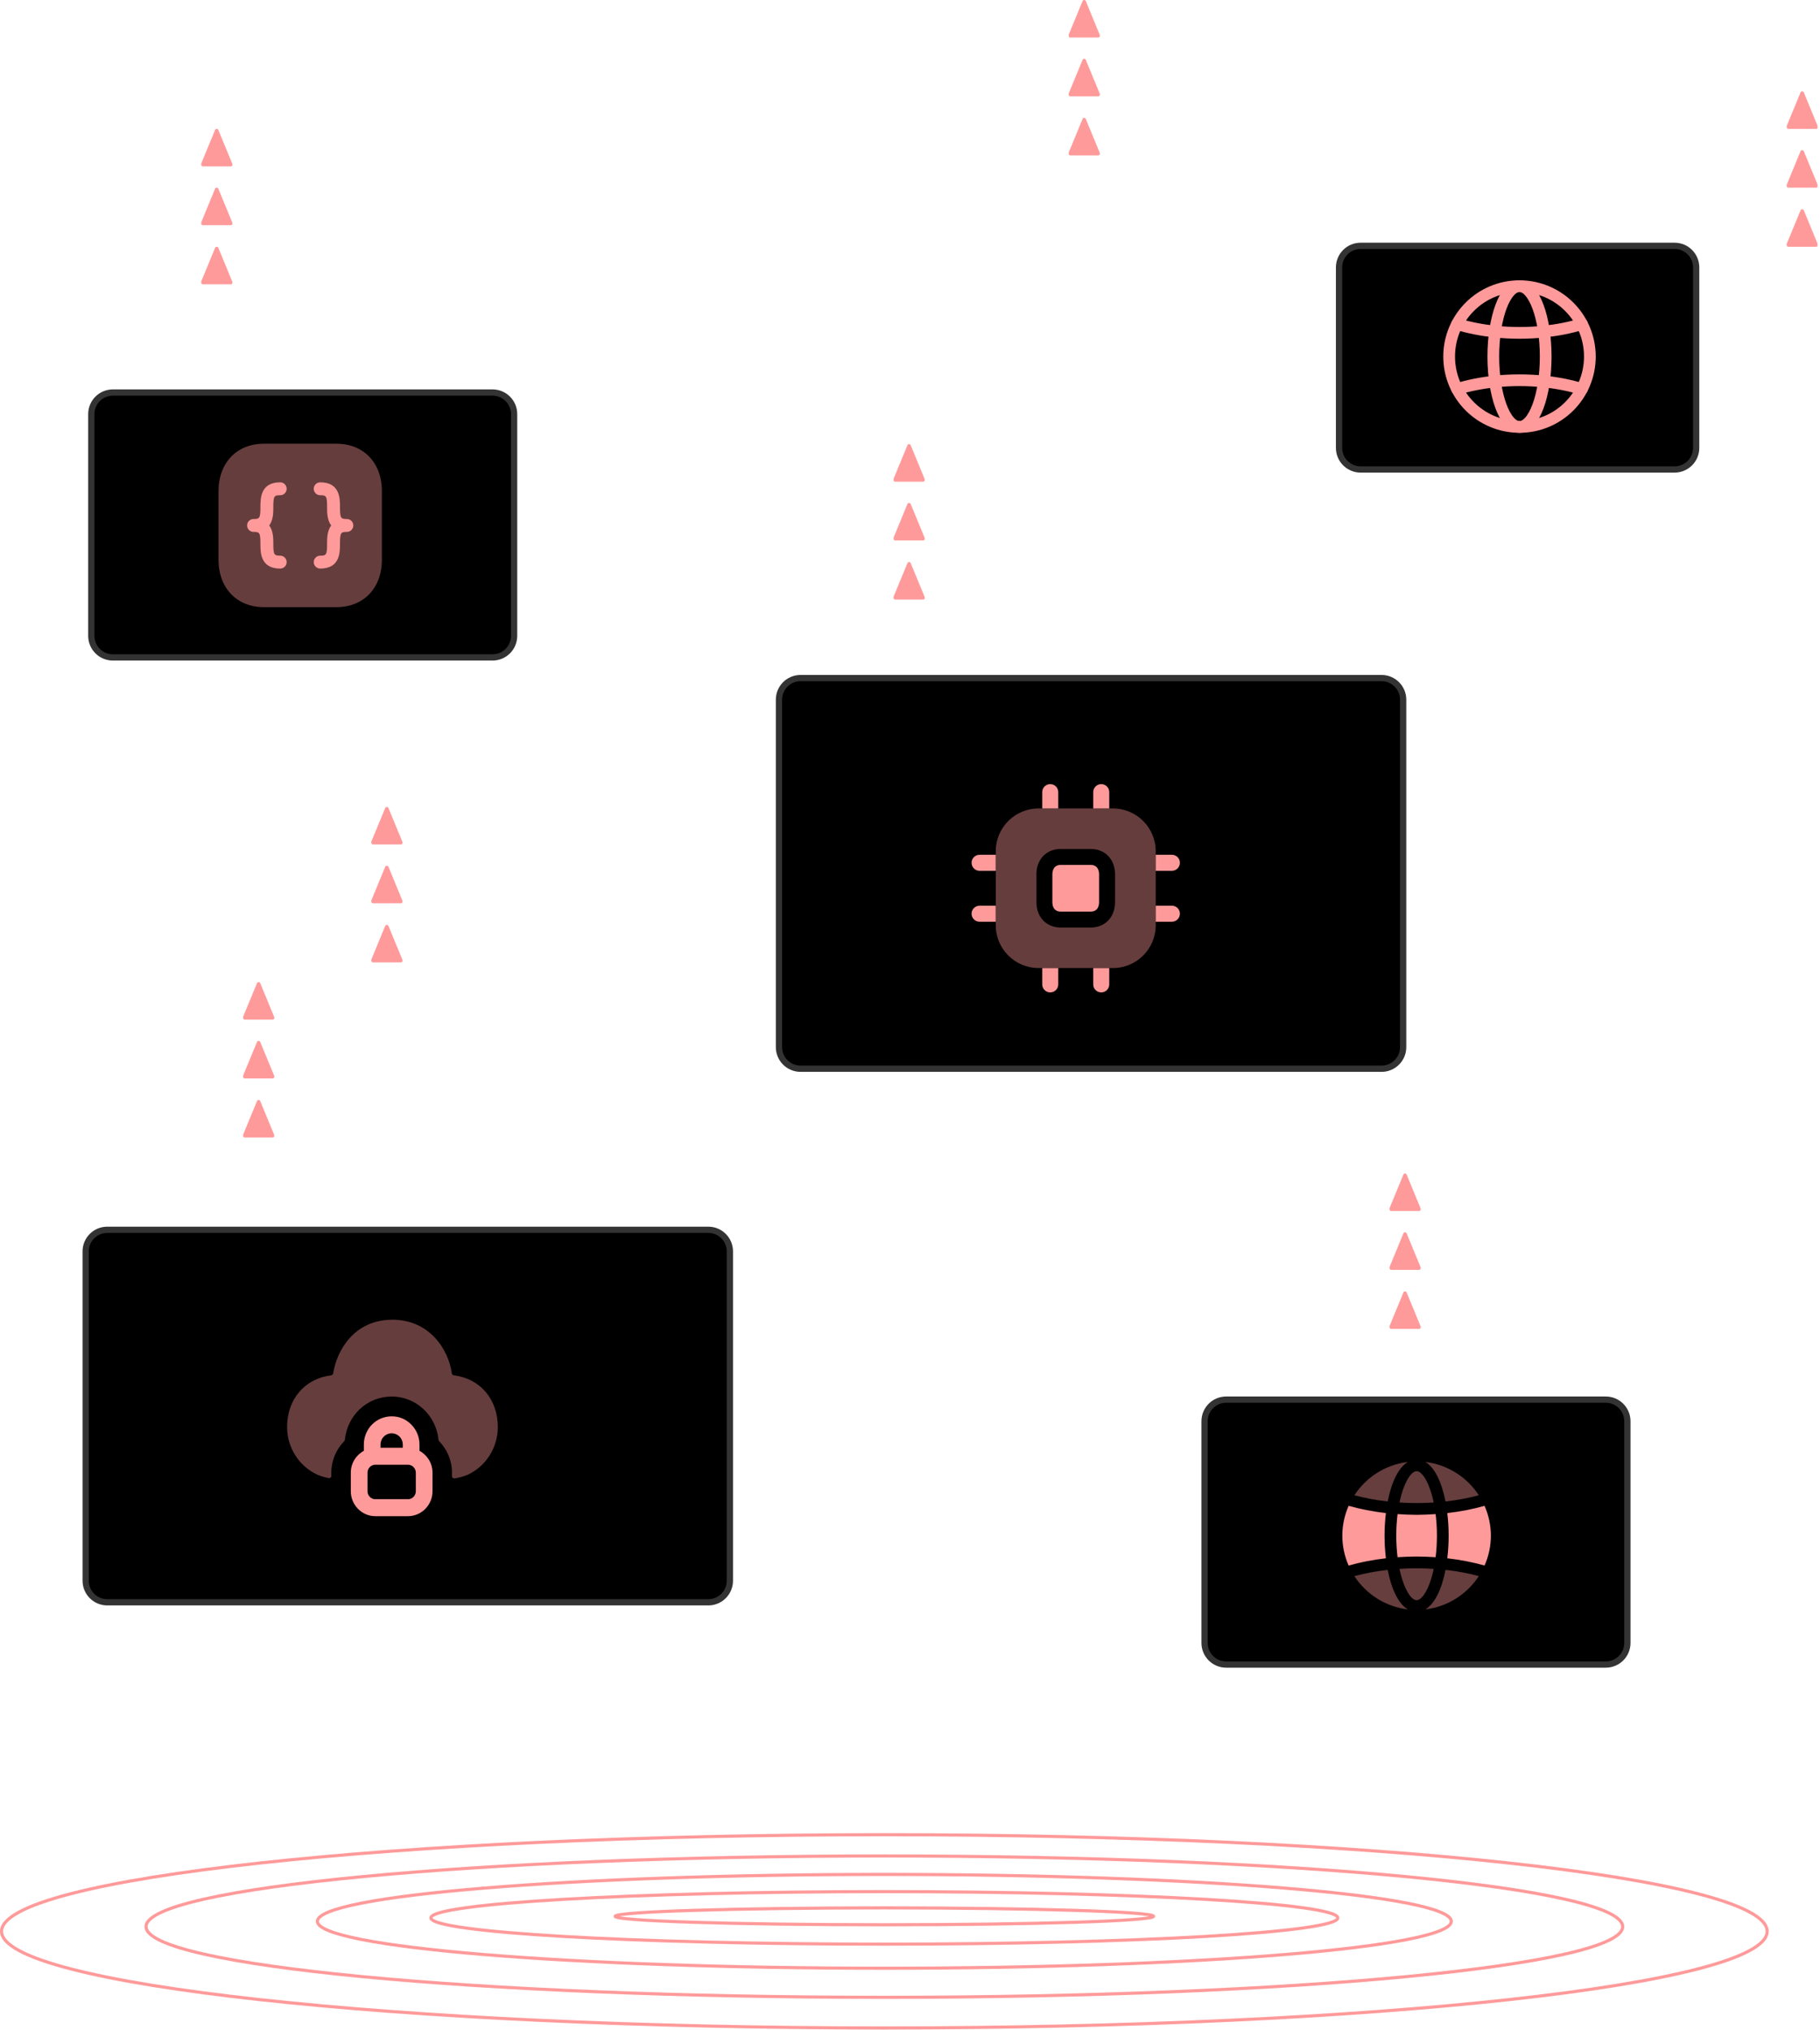
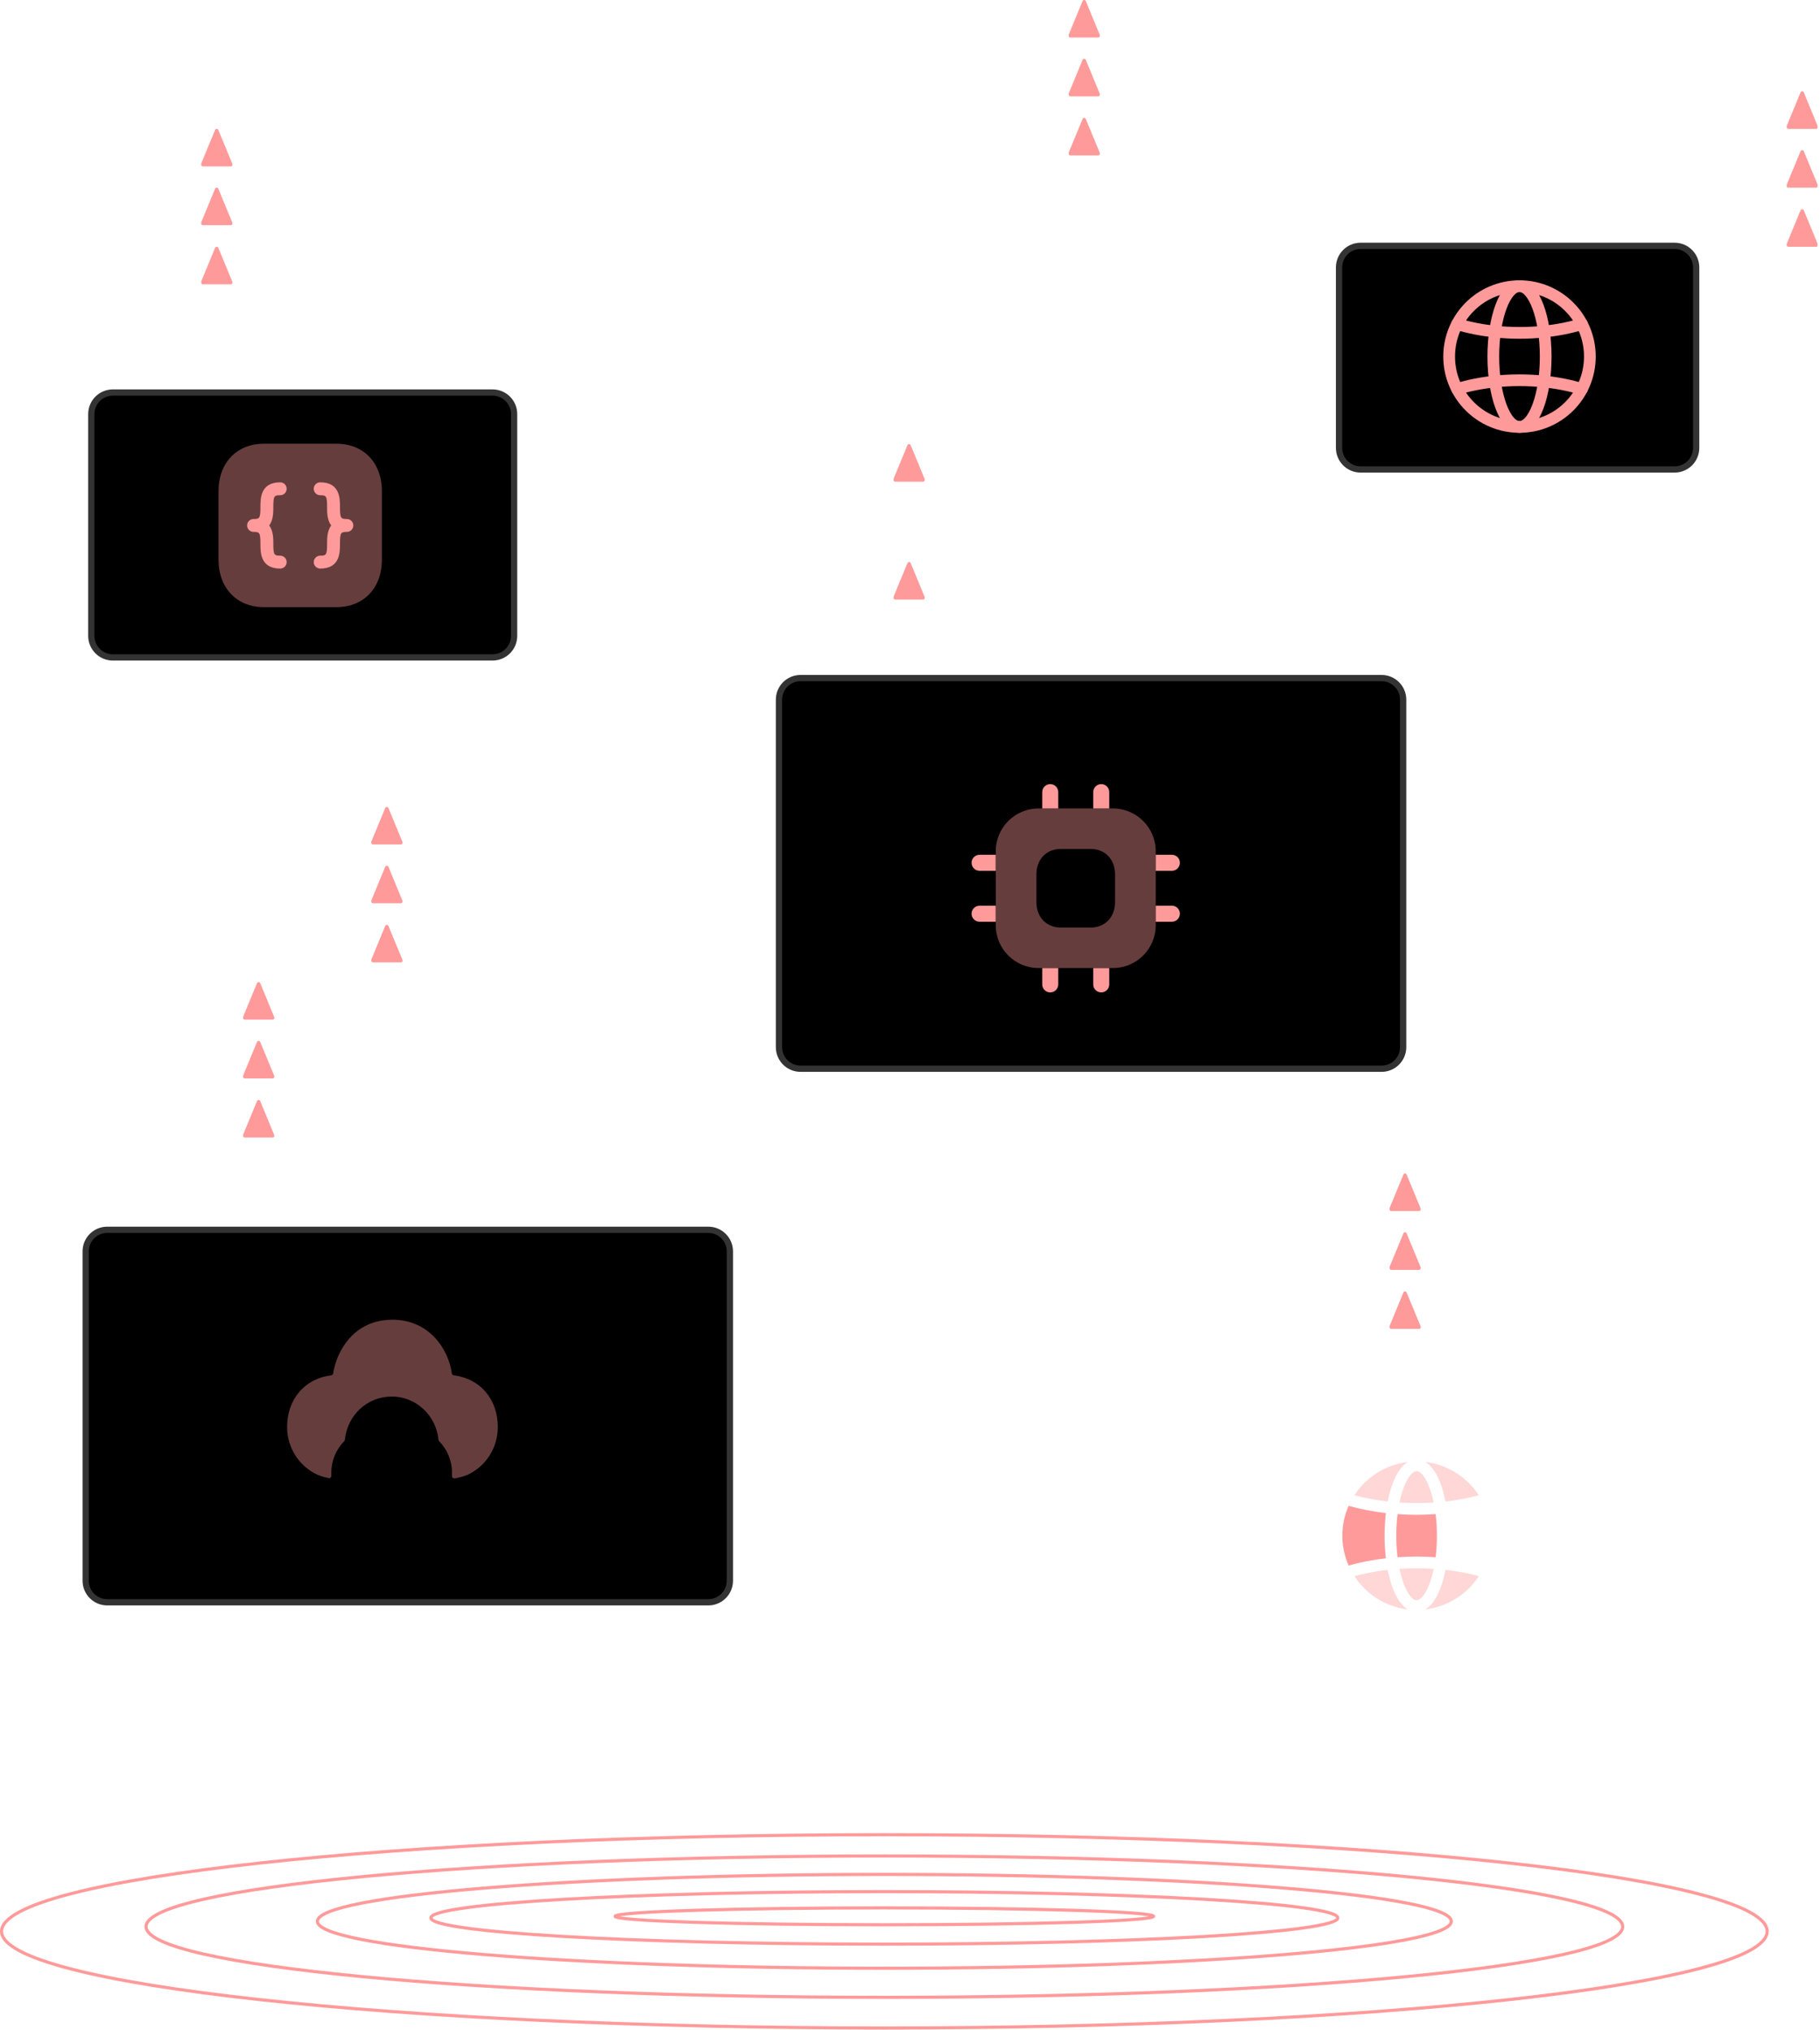
<svg xmlns="http://www.w3.org/2000/svg" width="582" height="649" viewBox="0 0 582 649" fill="none">
  <g clip-path="url(#clip0_1306_2842)">
    <path d="M282.8 629.301C382.929 629.301 464.1 622.585 464.1 614.301C464.1 606.017 382.929 599.301 282.8 599.301C182.671 599.301 101.5 606.017 101.5 614.301C101.5 622.585 182.671 629.301 282.8 629.301Z" stroke="#FF9A9A" stroke-miterlimit="10" />
    <path d="M282.8 621.601C362.881 621.601 427.8 617.84 427.8 613.201C427.8 608.562 362.881 604.801 282.8 604.801C202.718 604.801 137.8 608.562 137.8 613.201C137.8 617.84 202.718 621.601 282.8 621.601Z" stroke="#FF9A9A" stroke-miterlimit="10" />
    <path d="M282.8 615.4C330.352 615.4 368.9 614.191 368.9 612.7C368.9 611.209 330.352 610 282.8 610C235.248 610 196.7 611.209 196.7 612.7C196.7 614.191 235.248 615.4 282.8 615.4Z" stroke="#FF9A9A" stroke-miterlimit="10" />
    <path d="M282.8 638.602C413.195 638.602 518.9 628.484 518.9 616.002C518.9 603.521 413.195 593.402 282.8 593.402C152.406 593.402 46.7 603.521 46.7 616.002C46.7 628.484 152.406 638.602 282.8 638.602Z" stroke="#FF9A9A" stroke-miterlimit="10" />
    <path d="M282.8 648.402C438.71 648.402 565.1 634.567 565.1 617.502C565.1 600.436 438.71 586.602 282.8 586.602C126.89 586.602 0.5 600.436 0.5 617.502C0.5 634.567 126.89 648.402 282.8 648.402Z" stroke="#FF9A9A" stroke-miterlimit="10" />
-     <path d="M285.7 172.001L290.2 161.101C290.4 160.701 291 160.701 291.2 161.101L295.7 172.001C295.8 172.401 295.6 172.801 295.2 172.801H286.3C285.9 172.801 285.6 172.401 285.8 172.001H285.7Z" fill="#FF9A9A" />
    <path d="M285.7 190.899L290.2 179.999C290.4 179.599 291 179.599 291.2 179.999L295.7 190.899C295.8 191.299 295.6 191.699 295.2 191.699H286.3C285.9 191.699 285.6 191.299 285.8 190.899H285.7Z" fill="#FF9A9A" />
    <path d="M285.7 153.2L290.2 142.3C290.4 141.9 291 141.9 291.2 142.3L295.7 153.2C295.8 153.6 295.6 154 295.2 154H286.3C285.9 154 285.6 153.6 285.8 153.2H285.7Z" fill="#FF9A9A" />
    <path d="M77.7 344.001L82.2 333.101C82.4 332.701 83 332.701 83.2 333.101L87.7 344.001C87.8 344.401 87.6 344.801 87.2 344.801H78.3C77.9 344.801 77.6 344.401 77.8 344.001H77.7Z" fill="#FF9A9A" />
    <path d="M77.7 362.899L82.2 351.999C82.4 351.599 83 351.599 83.2 351.999L87.7 362.899C87.8 363.299 87.6 363.699 87.2 363.699H78.3C77.9 363.699 77.6 363.299 77.8 362.899H77.7Z" fill="#FF9A9A" />
    <path d="M77.7 325.2L82.2 314.3C82.4 313.9 83 313.9 83.2 314.3L87.7 325.2C87.8 325.6 87.6 326 87.2 326H78.3C77.9 326 77.6 325.6 77.8 325.2H77.7Z" fill="#FF9A9A" />
    <path d="M118.7 288.001L123.2 277.101C123.4 276.701 124 276.701 124.2 277.101L128.7 288.001C128.8 288.401 128.6 288.801 128.2 288.801H119.3C118.9 288.801 118.6 288.401 118.8 288.001H118.7Z" fill="#FF9A9A" />
    <path d="M118.7 306.899L123.2 295.999C123.4 295.599 124 295.599 124.2 295.999L128.7 306.899C128.8 307.299 128.6 307.699 128.2 307.699H119.3C118.9 307.699 118.6 307.299 118.8 306.899H118.7Z" fill="#FF9A9A" />
    <path d="M118.7 269.2L123.2 258.3C123.4 257.9 124 257.9 124.2 258.3L128.7 269.2C128.8 269.6 128.6 270 128.2 270H119.3C118.9 270 118.6 269.6 118.8 269.2H118.7Z" fill="#FF9A9A" />
    <path d="M341.7 30.001L346.2 19.101C346.4 18.701 347 18.701 347.2 19.101L351.7 30.001C351.8 30.401 351.6 30.801 351.2 30.801H342.3C341.9 30.801 341.6 30.401 341.8 30.001H341.7Z" fill="#FF9A9A" />
    <path d="M341.7 48.899L346.2 37.999C346.4 37.599 347 37.599 347.2 37.999L351.7 48.899C351.8 49.299 351.6 49.699 351.2 49.699H342.3C341.9 49.699 341.6 49.299 341.8 48.899H341.7Z" fill="#FF9A9A" />
    <path d="M341.7 11.2L346.2 0.3C346.4 -0.1 347 -0.1 347.2 0.3L351.7 11.2C351.8 11.6 351.6 12 351.2 12H342.3C341.9 12 341.6 11.6 341.8 11.2H341.7Z" fill="#FF9A9A" />
    <path d="M444.3 405.2L448.8 394.3C449 393.9 449.6 393.9 449.8 394.3L454.3 405.2C454.4 405.6 454.2 406 453.8 406H444.9C444.5 406 444.2 405.6 444.4 405.2H444.3Z" fill="#FF9A9A" />
    <path d="M444.3 424.098L448.8 413.198C449 412.798 449.6 412.798 449.8 413.198L454.3 424.098C454.4 424.498 454.2 424.898 453.8 424.898H444.9C444.5 424.898 444.2 424.498 444.4 424.098H444.3Z" fill="#FF9A9A" />
    <path d="M444.3 386.399L448.8 375.499C449 375.099 449.6 375.099 449.8 375.499L454.3 386.399C454.4 386.799 454.2 387.199 453.8 387.199H444.9C444.5 387.199 444.2 386.799 444.4 386.399H444.3Z" fill="#FF9A9A" />
-     <path d="M64.3 71.2L68.8 60.3C69 59.9 69.6 59.9 69.8 60.3L74.3 71.2C74.4 71.6 74.2 72 73.8 72H64.9C64.5 72 64.2 71.6 64.4 71.2H64.3Z" fill="#FF9A9A" />
+     <path d="M64.3 71.2L68.8 60.3C69 59.9 69.6 59.9 69.8 60.3L74.3 71.2C74.4 71.6 74.2 72 73.8 72H64.9C64.5 72 64.2 71.6 64.4 71.2H64.3" fill="#FF9A9A" />
    <path d="M64.3 90.098L68.8 79.198C69 78.798 69.6 78.798 69.8 79.198L74.3 90.098C74.4 90.498 74.2 90.898 73.8 90.898H64.9C64.5 90.898 64.2 90.498 64.4 90.098H64.3Z" fill="#FF9A9A" />
    <path d="M64.3 52.399L68.8 41.499C69 41.099 69.6 41.099 69.8 41.499L74.3 52.399C74.4 52.799 74.2 53.199 73.8 53.199H64.9C64.5 53.199 64.2 52.799 64.4 52.399H64.3Z" fill="#FF9A9A" />
    <path d="M571.3 59.2L575.8 48.3C576 47.9 576.6 47.9 576.8 48.3L581.3 59.2C581.4 59.6 581.2 60 580.8 60H571.9C571.5 60 571.2 59.6 571.4 59.2H571.3Z" fill="#FF9A9A" />
    <path d="M571.3 78.098L575.8 67.198C576 66.798 576.6 66.798 576.8 67.198L581.3 78.098C581.4 78.498 581.2 78.898 580.8 78.898H571.9C571.5 78.898 571.2 78.498 571.4 78.098H571.3Z" fill="#FF9A9A" />
    <path d="M571.3 40.399L575.8 29.499C576 29.099 576.6 29.099 576.8 29.499L581.3 40.399C581.4 40.799 581.2 41.199 580.8 41.199H571.9C571.5 41.199 571.2 40.799 571.4 40.399H571.3Z" fill="#FF9A9A" />
    <path d="M226.5 393.199H34.3C30.489 393.199 27.4 396.288 27.4 400.099V505.399C27.4 509.21 30.489 512.299 34.3 512.299H226.5C230.311 512.299 233.4 509.21 233.4 505.399V400.099C233.4 396.288 230.311 393.199 226.5 393.199Z" fill="black" stroke="#333333" stroke-width="2" stroke-miterlimit="10" />
    <path d="M441.8 216.801H256C252.189 216.801 249.1 219.89 249.1 223.701V334.801C249.1 338.612 252.189 341.701 256 341.701H441.8C445.611 341.701 448.7 338.612 448.7 334.801V223.701C448.7 219.89 445.611 216.801 441.8 216.801Z" fill="black" stroke="#333333" stroke-width="2" stroke-miterlimit="10" />
-     <path d="M513.5 447.5H392.1C388.289 447.5 385.2 450.589 385.2 454.4V525.3C385.2 529.111 388.289 532.2 392.1 532.2H513.5C517.311 532.2 520.4 529.111 520.4 525.3V454.4C520.4 450.589 517.311 447.5 513.5 447.5Z" fill="black" stroke="#333333" stroke-width="2" stroke-miterlimit="10" />
    <path d="M157.5 125.5H36.1C32.289 125.5 29.2 128.589 29.2 132.4V203.3C29.2 207.111 32.289 210.2 36.1 210.2H157.5C161.311 210.2 164.4 207.111 164.4 203.3V132.4C164.4 128.589 161.311 125.5 157.5 125.5Z" fill="black" stroke="#333333" stroke-width="2" stroke-miterlimit="10" />
    <path d="M535.5 78.602H435.1C431.289 78.602 428.2 81.691 428.2 85.502V143.202C428.2 147.012 431.289 150.102 435.1 150.102H535.5C539.311 150.102 542.4 147.012 542.4 143.202V85.502C542.4 81.691 539.311 78.602 535.5 78.602Z" fill="black" stroke="#333333" stroke-width="2" stroke-miterlimit="10" />
    <path opacity="0.4" fill-rule="evenodd" clip-rule="evenodd" d="M107.6 141.871H84.404C75.714 141.871 69.876 147.976 69.876 157.068V178.922C69.876 188.013 75.714 194.121 84.404 194.121H107.597C116.287 194.121 122.125 188.013 122.125 178.922V157.068C122.125 147.976 116.287 141.871 107.6 141.871Z" fill="#FF9A9A" />
    <path fill-rule="evenodd" clip-rule="evenodd" d="M110.921 170.066C108.996 170.066 108.721 170.3 108.721 173.864C108.721 176.633 108.721 181.789 102.393 181.789C101.255 181.789 100.331 180.865 100.331 179.727C100.331 178.588 101.255 177.664 102.393 177.664C104.321 177.664 104.596 177.428 104.596 173.864C104.596 172.225 104.593 169.75 105.908 168.003C104.593 166.257 104.596 163.779 104.596 162.14C104.596 158.576 104.321 158.34 102.393 158.34C101.255 158.34 100.331 157.416 100.331 156.277C100.331 155.139 101.255 154.215 102.393 154.215C108.721 154.215 108.721 159.371 108.721 162.14C108.721 165.707 108.996 165.941 110.921 165.941C112.06 165.941 112.984 166.865 112.984 168.003C112.984 169.142 112.06 170.066 110.921 170.066ZM87.403 173.864C87.403 177.428 87.681 177.664 89.606 177.664C90.745 177.664 91.668 178.588 91.668 179.727C91.668 180.865 90.745 181.789 89.606 181.789C83.278 181.789 83.278 176.633 83.278 173.864C83.278 170.3 83.006 170.066 81.078 170.066C79.94 170.066 79.016 169.142 79.016 168.003C79.016 166.865 79.94 165.941 81.078 165.941C83.006 165.941 83.278 165.707 83.278 162.14C83.278 159.371 83.278 154.215 89.606 154.215C90.745 154.215 91.668 155.139 91.668 156.277C91.668 157.416 90.745 158.34 89.606 158.34C87.681 158.34 87.403 158.576 87.403 162.14C87.403 163.779 87.406 166.257 86.094 168.003C87.406 169.75 87.403 172.225 87.403 173.864Z" fill="#FF9A9A" />
    <path opacity="0.4" fill-rule="evenodd" clip-rule="evenodd" d="M145.134 439.729C144.797 439.687 144.529 439.42 144.482 439.079C143.433 431.464 137.33 421.953 125.503 421.953C112.789 421.953 107.558 432.466 106.547 439.089C106.495 439.425 106.228 439.686 105.895 439.728C97.494 440.772 91.811 447.308 91.811 456.286C91.811 462.837 95.614 468.813 101.562 471.541C102.879 472.082 104.09 472.401 105.149 472.592C105.573 472.669 105.952 472.331 105.952 471.894V470.848C105.952 466.926 107.529 463.383 110.06 460.797C110.181 460.673 110.256 460.512 110.274 460.339C111.081 452.537 117.294 446.612 125.058 446.516C133.005 446.405 139.467 452.524 140.232 460.351C140.249 460.525 140.325 460.689 140.446 460.813C142.969 463.396 144.539 466.934 144.539 470.848V471.982C144.539 472.411 144.905 472.746 145.323 472.684C146.512 472.506 147.941 472.173 149.523 471.531C155.393 468.831 159.188 462.848 159.188 456.286C159.188 447.314 153.517 440.784 145.134 439.729Z" fill="#FF9A9A" />
-     <path fill-rule="evenodd" clip-rule="evenodd" d="M132.969 476.797C132.969 478.199 131.844 479.341 130.459 479.341H120.028C118.647 479.341 117.522 478.199 117.522 476.797V470.853C117.522 469.451 118.647 468.309 120.028 468.309H130.459C131.844 468.309 132.969 469.451 132.969 470.853V476.797ZM125.201 458.265H125.247C126.184 458.265 127.063 458.63 127.732 459.291C128.412 459.963 128.793 460.866 128.804 461.798V462.89H121.691V461.813C121.723 459.847 123.264 458.29 125.201 458.265ZM134.144 463.865V461.762C134.115 459.352 133.165 457.098 131.459 455.414C129.765 453.726 127.65 452.809 125.137 452.845C120.288 452.906 116.429 456.805 116.351 461.77V463.862C113.884 465.206 112.182 467.818 112.182 470.853V476.797C112.182 481.187 115.699 484.761 120.028 484.761H130.459C134.788 484.761 138.309 481.187 138.309 476.797V470.853C138.309 467.822 136.611 465.209 134.144 463.865Z" fill="#FF9A9A" />
    <path opacity="0.4" fill-rule="evenodd" clip-rule="evenodd" d="M332.093 258.492C324.546 258.492 318.427 264.611 318.427 272.159V295.839C318.427 303.386 324.546 309.505 332.093 309.505H355.905C363.453 309.505 369.572 303.386 369.572 295.839V272.159C369.572 264.611 363.453 258.492 355.905 258.492H332.093ZM356.566 288.505C356.566 293.233 353.361 296.565 348.76 296.565H339.24C334.638 296.565 331.433 293.233 331.433 288.505V279.492C331.433 274.732 334.638 271.431 339.24 271.431H348.76C353.361 271.431 356.566 274.732 356.566 279.492V288.505Z" fill="#FF9A9A" />
    <path d="M335.846 250.699C337.261 250.699 338.408 251.847 338.408 253.262V258.483H333.283V253.262C333.283 251.847 334.43 250.699 335.846 250.699Z" fill="#FF9A9A" />
    <path d="M349.594 253.262V258.483H354.719V253.262C354.719 251.847 353.571 250.699 352.156 250.699C350.741 250.699 349.594 251.847 349.594 253.262Z" fill="#FF9A9A" />
    <path d="M369.572 278.422V273.816C369.572 273.642 369.57 273.469 369.566 273.297H374.749C376.164 273.297 377.311 274.444 377.311 275.859C377.311 277.275 376.164 278.422 374.749 278.422H369.572Z" fill="#FF9A9A" />
    <path d="M369.572 294.214C369.572 294.378 369.57 294.541 369.566 294.703H374.748C376.163 294.703 377.31 293.556 377.31 292.141C377.31 290.725 376.163 289.578 374.748 289.578H369.572V294.214Z" fill="#FF9A9A" />
    <path d="M354.719 309.508V314.741C354.719 316.157 353.571 317.304 352.156 317.304C350.741 317.304 349.594 316.157 349.594 314.741V309.508H354.719Z" fill="#FF9A9A" />
    <path d="M338.408 309.508H333.283V314.741C333.283 316.157 334.43 317.304 335.846 317.304C337.261 317.304 338.408 316.157 338.408 314.741V309.508Z" fill="#FF9A9A" />
    <path d="M318.408 289.578V294.211C318.408 294.375 318.41 294.54 318.414 294.703H313.25C311.835 294.703 310.688 293.556 310.688 292.141C310.688 290.725 311.835 289.578 313.25 289.578H318.408Z" fill="#FF9A9A" />
    <path d="M318.408 273.813C318.408 273.64 318.411 273.468 318.415 273.297H313.25C311.835 273.297 310.688 274.444 310.688 275.859C310.688 277.275 311.835 278.422 313.25 278.422H318.408V273.813Z" fill="#FF9A9A" />
-     <path d="M339.298 276.531H348.701C351.103 276.531 351.465 278.441 351.465 279.579V288.438C351.465 289.569 351.103 291.472 348.701 291.472H339.298C336.886 291.472 336.527 289.569 336.527 288.438V279.579C336.527 278.441 336.886 276.531 339.298 276.531Z" fill="#FF9A9A" />
    <path fill-rule="evenodd" clip-rule="evenodd" d="M442.75 491.003C442.75 488.563 442.9 486.121 443.182 483.771C438.95 483.283 434.96 482.503 431.27 481.453C429.98 484.378 429.25 487.606 429.25 491.003C429.25 494.401 429.977 497.626 431.267 500.551C434.967 499.496 438.96 498.713 443.182 498.228C442.9 495.881 442.75 493.441 442.75 491.003Z" fill="#FF9A9A" />
-     <path fill-rule="evenodd" clip-rule="evenodd" d="M462.816 483.771C463.099 486.121 463.249 488.563 463.249 491.003C463.249 493.441 463.099 495.878 462.816 498.226C467.039 498.711 471.031 499.493 474.731 500.546C476.021 497.623 476.749 494.398 476.749 491.003C476.749 487.606 476.019 484.381 474.729 481.453C471.039 482.506 467.046 483.286 462.816 483.771Z" fill="#FF9A9A" />
    <path fill-rule="evenodd" clip-rule="evenodd" d="M446.917 484.098C446.655 486.205 446.5 488.508 446.5 490.998C446.5 493.485 446.655 495.788 446.917 497.893C450.96 497.608 455.028 497.608 459.083 497.893C459.345 495.788 459.5 493.485 459.5 490.998C459.5 488.508 459.345 486.205 459.083 484.098C457.055 484.24 455.025 484.338 452.995 484.338C450.965 484.338 448.938 484.24 446.917 484.098Z" fill="#FF9A9A" />
    <g opacity="0.4">
      <path fill-rule="evenodd" clip-rule="evenodd" d="M458.469 480.388C457.144 474.08 454.796 470.375 452.999 470.375C451.201 470.375 448.856 474.08 447.531 480.388C451.164 480.628 454.821 480.628 458.469 480.388Z" fill="#FF9A9A" />
      <path fill-rule="evenodd" clip-rule="evenodd" d="M447.529 501.608C448.854 507.92 451.202 511.628 452.999 511.628C454.799 511.628 457.147 507.92 458.472 501.608C454.824 501.365 451.167 501.365 447.529 501.608Z" fill="#FF9A9A" />
      <path fill-rule="evenodd" clip-rule="evenodd" d="M462.244 501.93C461.079 507.892 458.904 512.745 455.781 514.57C462.946 513.73 469.136 509.692 472.899 503.922C469.576 503.025 466.011 502.352 462.244 501.93Z" fill="#FF9A9A" />
      <path fill-rule="evenodd" clip-rule="evenodd" d="M443.757 501.938C439.99 502.363 436.425 503.035 433.102 503.933C436.865 509.703 443.055 513.737 450.22 514.577C447.097 512.75 444.922 507.9 443.757 501.938Z" fill="#FF9A9A" />
      <path fill-rule="evenodd" clip-rule="evenodd" d="M443.758 480.062C444.923 474.105 447.098 469.255 450.218 467.43C443.056 468.27 436.868 472.305 433.106 478.07C436.418 478.965 439.983 479.637 443.758 480.062Z" fill="#FF9A9A" />
      <path fill-rule="evenodd" clip-rule="evenodd" d="M462.242 480.065C466.017 479.64 469.582 478.967 472.895 478.075C469.135 472.307 462.945 468.272 455.78 467.43C458.902 469.257 461.077 474.105 462.242 480.065Z" fill="#FF9A9A" />
    </g>
    <path fill-rule="evenodd" clip-rule="evenodd" d="M485.908 91.5C498.336 91.5 508.408 101.573 508.408 114C508.408 126.427 498.336 136.5 485.908 136.5C473.481 136.5 463.408 126.427 463.408 114C463.408 101.573 473.481 91.5 485.908 91.5Z" stroke="#FF9A9A" stroke-width="3.75" stroke-linecap="round" stroke-linejoin="round" />
    <path fill-rule="evenodd" clip-rule="evenodd" d="M485.907 91.5C490.533 91.5 494.282 101.573 494.282 114C494.282 126.427 490.533 136.5 485.907 136.5C481.28 136.5 477.532 126.427 477.532 114C477.532 101.573 481.28 91.5 485.907 91.5Z" stroke="#FF9A9A" stroke-width="3.75" stroke-linecap="round" stroke-linejoin="round" />
    <path d="M465.944 103.609C469.736 104.779 473.857 105.575 478.094 106.02C483.244 106.56 488.559 106.56 493.733 106.02C497.97 105.575 502.09 104.779 505.883 103.609" stroke="#FF9A9A" stroke-width="3.75" stroke-linecap="round" stroke-linejoin="round" />
    <path d="M505.883 124.386C502.09 123.216 497.97 122.421 493.733 121.975C488.559 121.435 483.244 121.435 478.094 121.975C473.857 122.421 469.736 123.216 465.944 124.386" stroke="#FF9A9A" stroke-width="3.75" stroke-linecap="round" stroke-linejoin="round" />
  </g>
  <defs>
    <clipPath id="clip0_1306_2842">
      <rect width="581.2" height="648.9" fill="white" />
    </clipPath>
  </defs>
</svg>